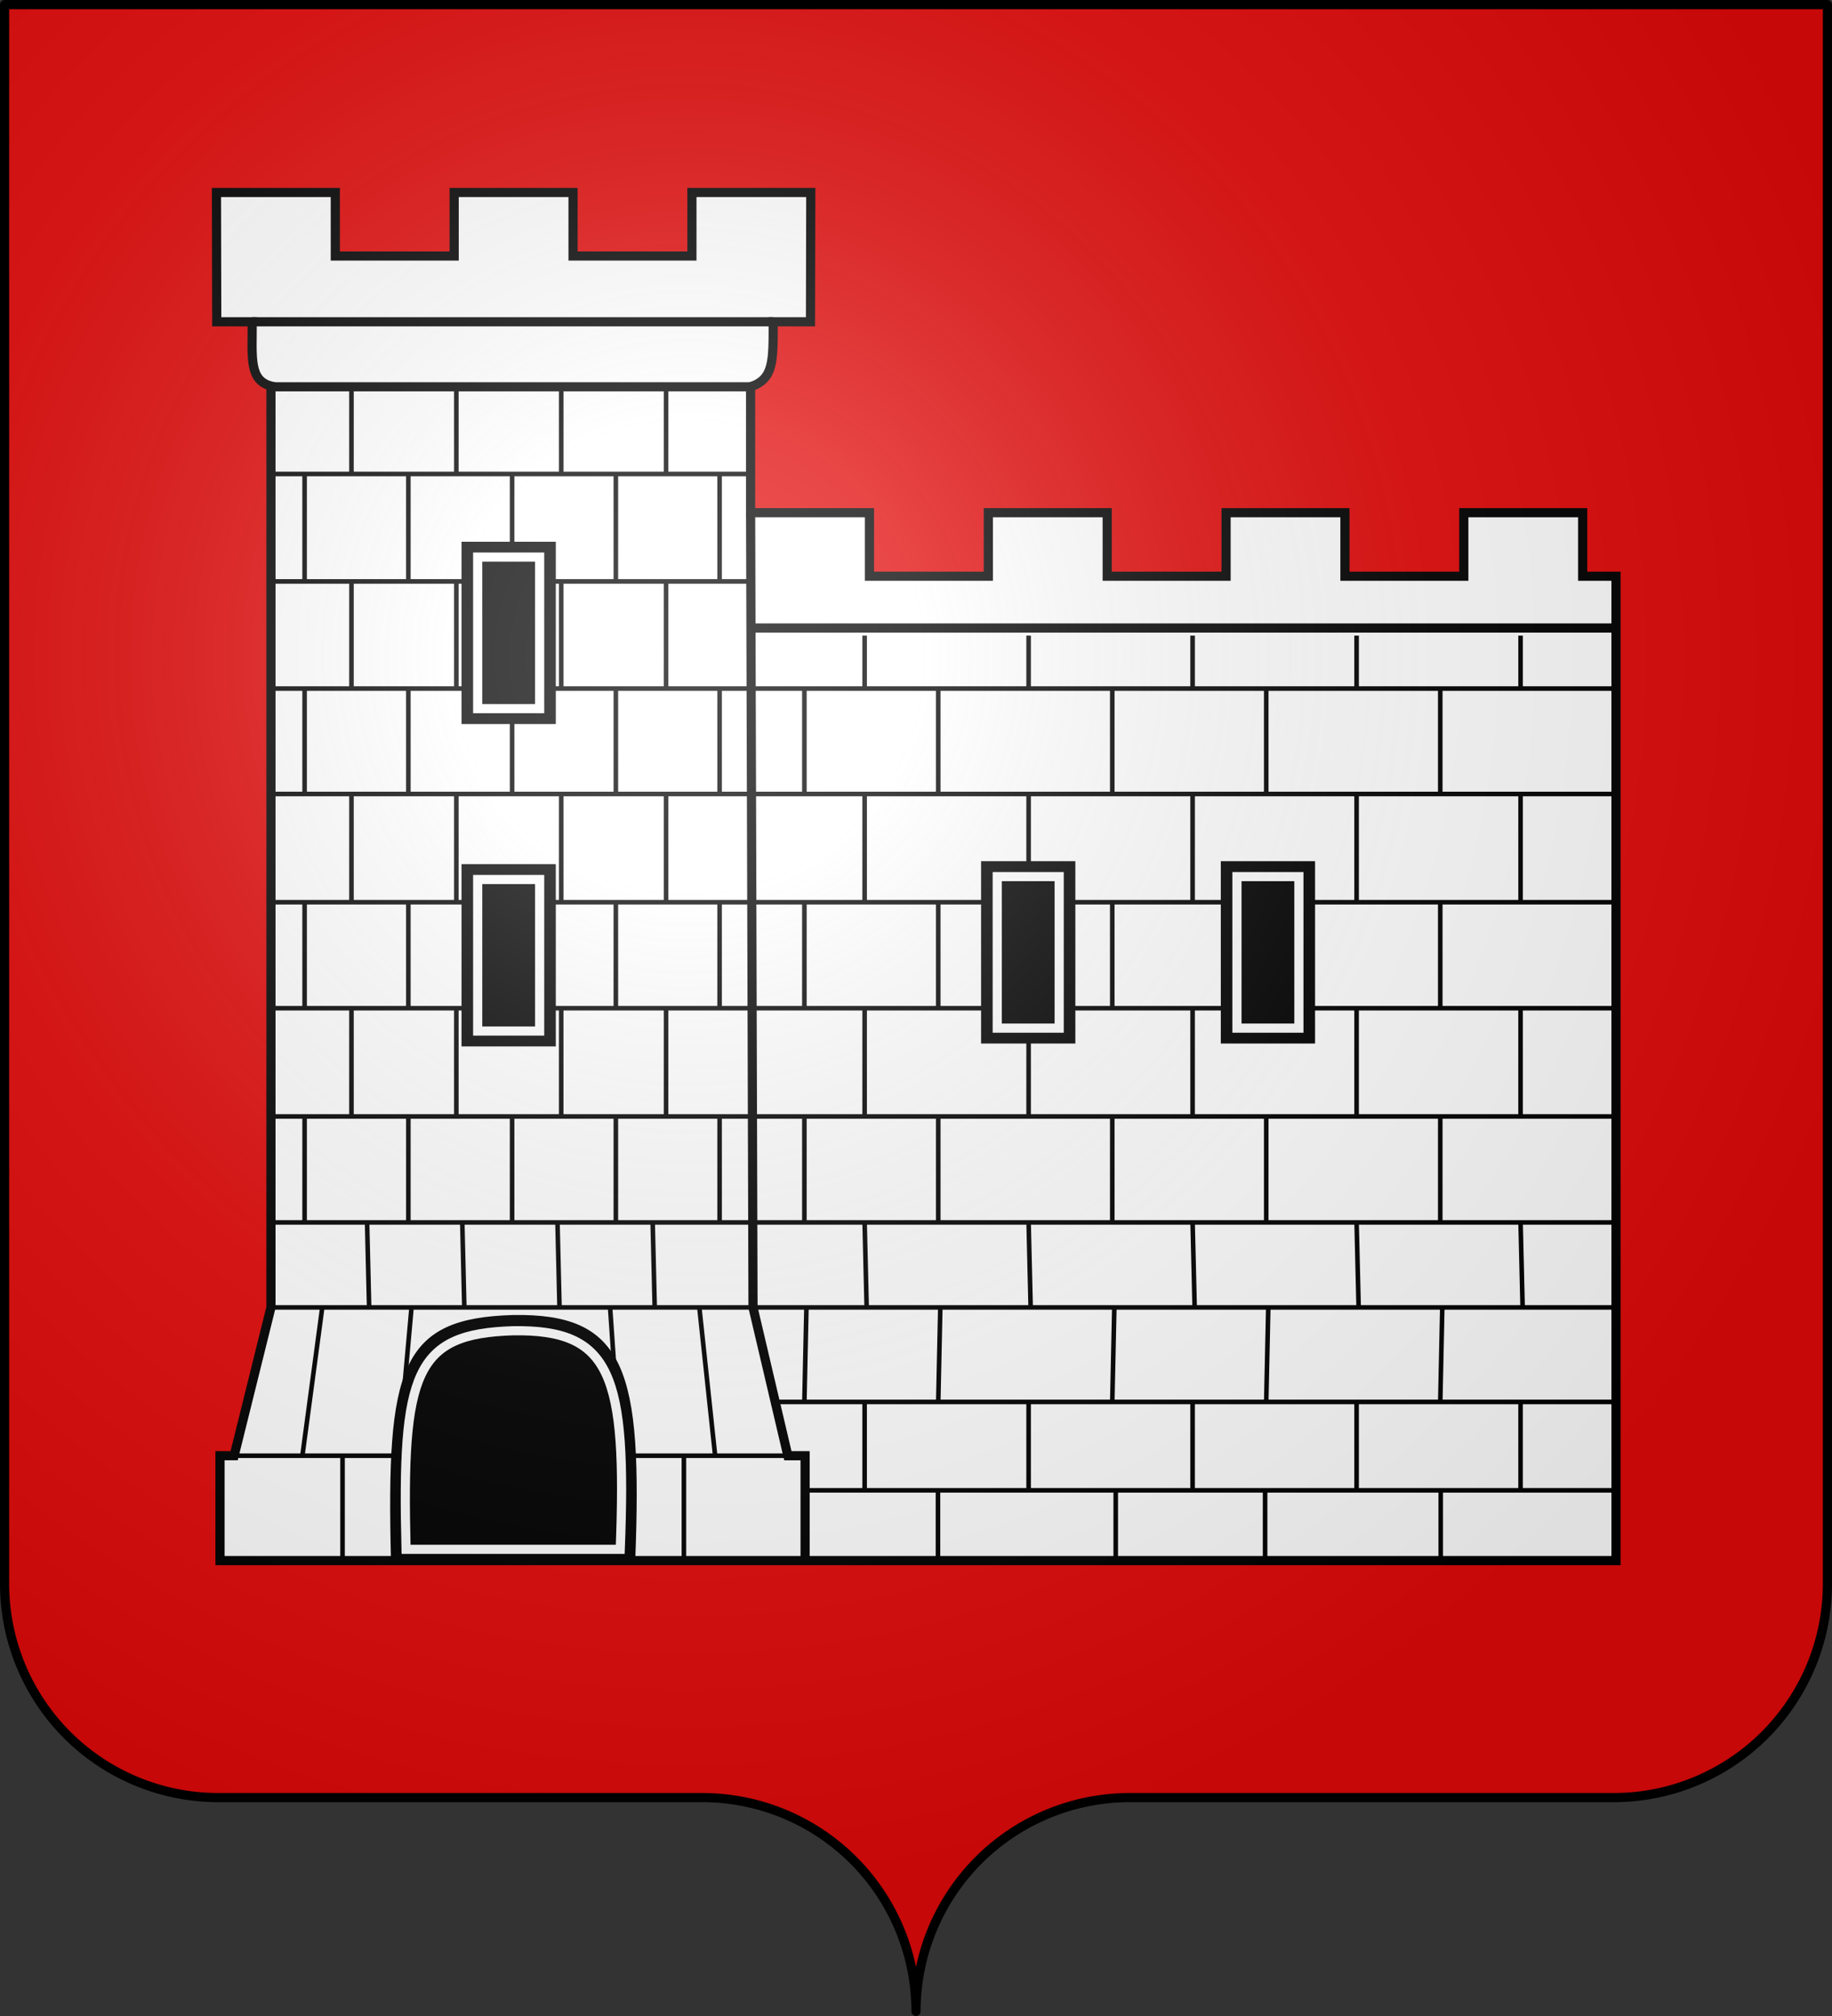
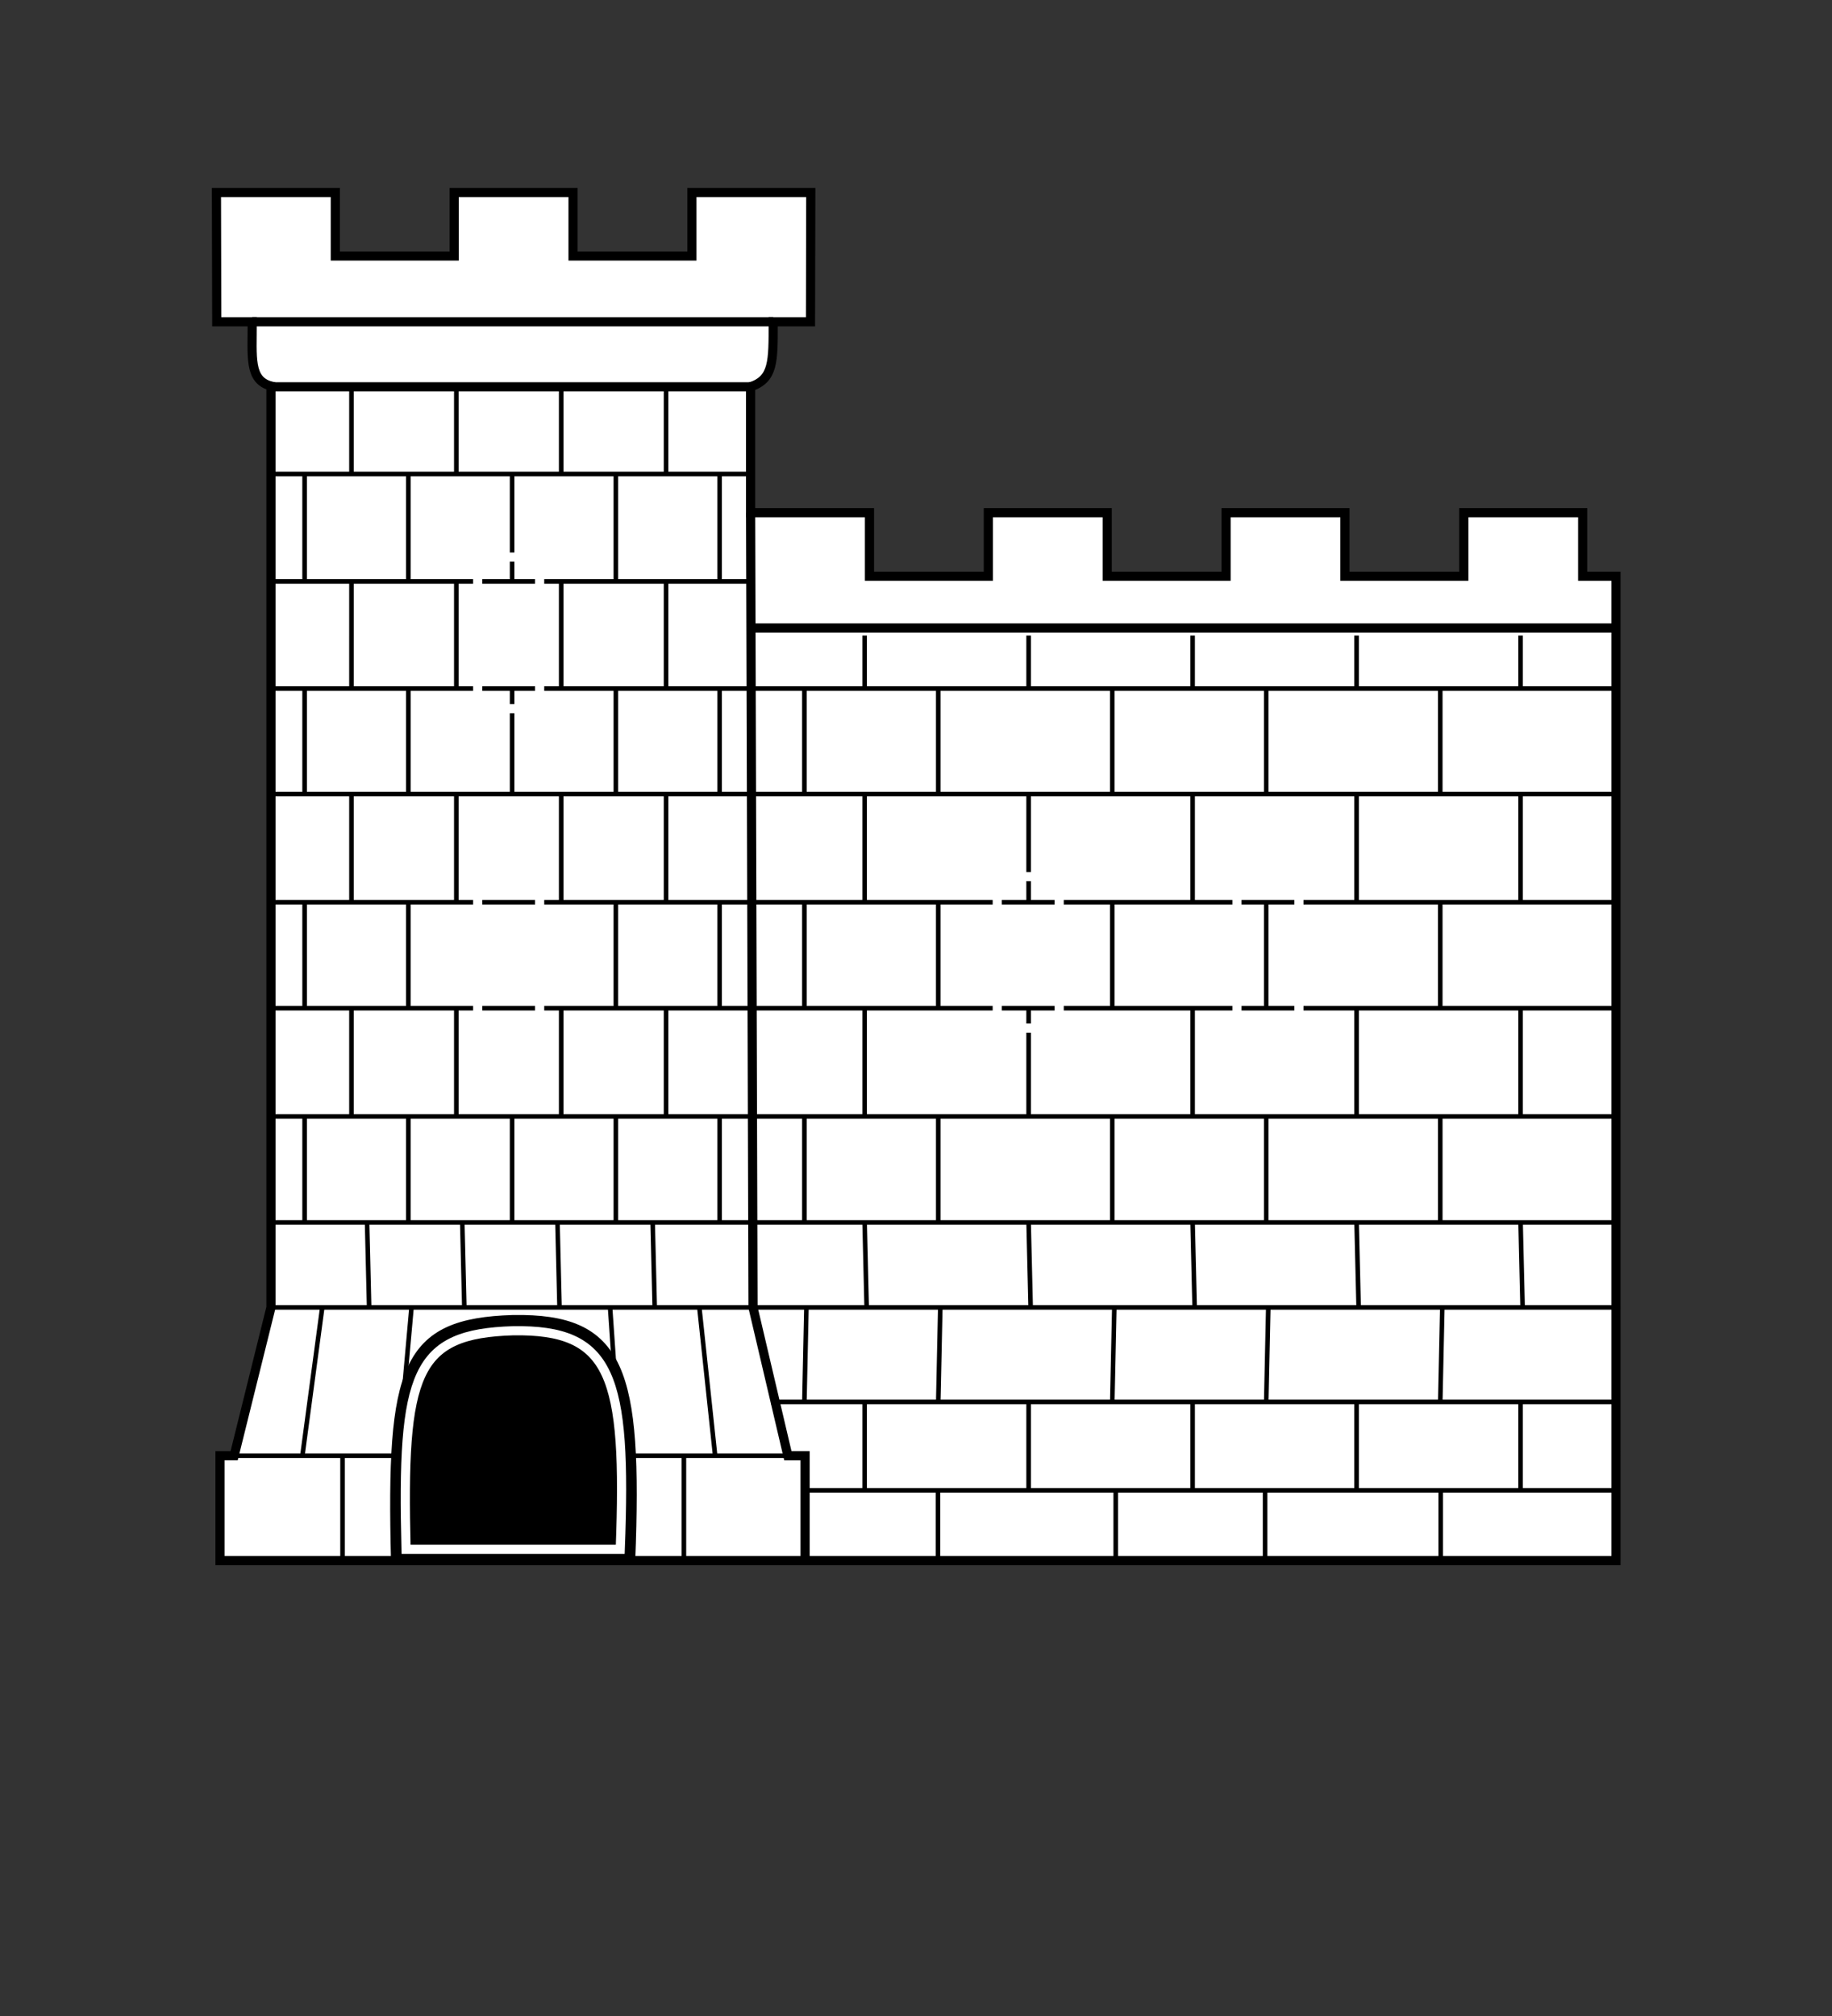
<svg xmlns="http://www.w3.org/2000/svg" xmlns:ns1="http://sodipodi.sourceforge.net/DTD/sodipodi-0.dtd" xmlns:ns2="http://www.inkscape.org/namespaces/inkscape" xmlns:xlink="http://www.w3.org/1999/xlink" width="600" height="660" viewBox="-300 -295 600 660" version="1.1" id="svg25" ns1:docname="Blason_de_la_famille_Solere_(Italie).svg" ns2:version="1.1.1 (3bf5ae0, 2021-09-20)">
  <rect x="-300" y="-295" width="600" height="660" fill="#333333" stroke="none" />
  <ns1:namedview id="namedview27" pagecolor="#ffffff" bordercolor="#666666" borderopacity="1.0" ns2:pageshadow="2" ns2:pageopacity="0.0" ns2:pagecheckerboard="0" showgrid="false" ns2:zoom="0.69210755" ns2:cx="245.62656" ns2:cy="485.47368" ns2:window-width="1920" ns2:window-height="1009" ns2:window-x="0" ns2:window-y="40" ns2:window-maximized="1" ns2:current-layer="layer3" />
  <defs id="defs13">
    <radialGradient id="Gradient1" gradientUnits="userSpaceOnUse" cy="-80" cx="-75" r="405">
      <stop stop-color="#fff" stop-opacity=".31" offset="0" id="stop2" />
      <stop stop-color="#fff" stop-opacity=".25" offset=".19" id="stop4" />
      <stop stop-color="#6b6b6b" stop-opacity=".125" offset=".6" id="stop6" />
      <stop stop-opacity=".125" offset="1" id="stop8" />
    </radialGradient>
    <clipPath id="shield_cut">
-       <path id="shield" d="M-298.5,-293.5 h597 v517 a70,70 0 0,1 -70,70 h-158.5 a70,70 0 0,0 -70,70 70,70 0 0,0 -70,-70 h-158.5 a70,70 0 0,1 -70,-70z" style="stroke-linecap:round;stroke-linejoin:round" />
-     </clipPath>
+       </clipPath>
  </defs>
  <g id="layer4" ns2:label="Fond écu" ns2:groupmode="layer" ns1:insensitive="true">
    <use xlink:href="#shield" fill="#e20909" id="use15" x="0" y="0" width="100%" height="100%" />
  </g>
  <g id="layer3" ns2:label="Meubles" ns2:groupmode="layer">
    <path d="m -15.237,-127.152 v 20.798 h 38.93 v -20.798 h 38.931 v 20.798 h 38.93 v -20.798 h 38.93 v 20.798 h 38.93 v -20.798 h 38.931 v 20.798 h 10.912 l 9e-4,322.265 H -227.944 V 181.572 h 4.629 l 12.055,-48.551 v -301.648 c -7.226,-1.935 -6.13,-9.308 -6.13,-21.03 h -11.619 l -0.103,-42.327 h 38.93 v 20.798 h 38.93 v -20.798 h 38.931 v 20.798 h 38.93 v -20.798 h 38.93 l -0.094,42.327 h -12.207 c 0,13.214 0.115,18.712 -7.406,21.287 v 41.218 z" style="fill:#ffffff;fill-opacity:1;stroke:#000000;stroke-width:3;stroke-miterlimit:4;stroke-dasharray:none;stroke-opacity:1" id="path937" />
    <path style="fill:none;stroke:#000000;stroke-width:1.5;stroke-linecap:butt;stroke-linejoin:miter;stroke-miterlimit:4;stroke-dasharray:none;stroke-opacity:1" d="m 114.33,192.91 v 22.448 M 65.414,192.91 v 22.448 M 171.852,192.91 v 22.448 M 7.196,192.91 v 22.448 m 165.174,-82.337 -0.669,30.934 m -56.327,-30.934 -0.669,30.934 m -49.75,-30.934 -0.671,30.934 m -56.326,-30.934 -0.669,30.934 m -43.174,-30.934 -0.669,30.934 M 171.699,70.498 V 105.199 M 114.704,70.498 V 105.199 M 64.283,70.498 V 105.199 M 7.288,70.498 V 105.199 M -36.556,70.498 V 105.199 M 198.005,163.954 v 28.955 m -53.708,-28.953 v 28.955 M 90.59,163.955 v 28.955 M 36.882,163.955 v 28.955 m -53.708,-28.955 v 28.955 m 214.831,-87.712 0.668,27.823 m -54.376,-27.823 0.671,27.823 m -54.379,-27.823 0.669,27.823 m -54.378,-27.823 0.669,27.823 m -54.378,-27.823 0.669,27.823 M 198.005,35.07 V 70.499 M 144.297,35.07 V 70.499 M 90.59,35.07 V 70.499 M 36.882,35.07 V 70.499 M -16.826,35.07 V 70.499 M -37.288,192.91 H 229.888 M -47.516,163.955 H 229.887 M -81.861,70.498 V 35.07 M -116.204,70.499 V 35.07 m -34.345,35.43 V 35.07 m -34.343,35.43 V 35.07 m -15.346,70.128 V 70.499 M -64.322,105.198 V 70.499 M -98.302,105.198 V 70.499 M -132.28,105.198 V 70.499 m -33.979,34.699 V 70.499 m 80.685,62.52 -0.671,-27.822 m -30.506,27.823 -0.669,-27.823 m -30.508,27.823 -0.669,-27.823 m -30.508,27.823 -0.669,-27.823 m 79.585,27.823 3.343,48.551 h 54.881 m -123.254,-48.551 -4.346,48.551 h -53.746 m 152.353,-48.551 5.176,48.551 m -128.668,-48.551 -6.516,48.551 m 124.954,0 v 33.786 M -187.814,181.572 v 33.786 M -211.928,35.07 h 441.814 m -441.816,35.43 h 441.816 m -441.816,34.699 h 441.816 m -441.146,27.823 H 230.556 M -36.556,0.37 V 35.07 m 0,-104.647 v 34.517 M -81.861,-139.837 v -28.533 m -34.343,28.533 v -28.533 m -34.345,28.533 v -28.533 m -34.343,28.533 v -28.533 m 103.03,98.793 v -35.065 m -34.343,35.065 v -35.065 m -34.343,35.065 v -35.065 m -34.343,35.065 V -104.642 M -81.862,0.37 V -35.06 M -116.205,0.37 V -35.06 M -150.548,0.37 V -35.06 M -184.892,0.37 V -35.06 m -27.037,-104.777 h 157.105 m -157.105,35.195 h 157.405 m -157.406,35.065 h 440.26 m -440.26,34.517 H 228.33 M -211.93,0.37 H 228.33 M -200.239,-104.642 v -35.195 m 135.915,35.195 v -35.195 m -33.979,35.195 v -35.195 m -33.978,35.195 v -35.195 m -33.979,35.195 v -35.195 m -33.978,104.777 v -34.517 m 135.915,34.517 v -34.517 m -33.979,34.517 v -34.517 m -33.978,34.517 v -34.517 m -33.979,34.517 v -34.517 m -33.978,104.647 V 0.37 M -64.324,35.07 V 0.37 M -98.303,35.07 V 0.37 M -166.261,35.07 V 0.37 m 337.959,0 V 35.07 M 114.703,0.37 V 35.07 M 64.282,0.37 V 35.07 M 7.286,0.37 V 35.07 M 171.699,-69.577 v 34.517 m -56.995,-34.517 v 34.517 m -50.421,-34.517 v 34.517 m -56.995,-34.517 v 34.517 m 190.718,0 V 0.37 M 144.297,-35.06 V 0.37 M 90.59,-35.06 V 0.37 M 36.882,-35.06 V 0.37 M -16.826,-35.06 V 0.37 M 198.006,-86.899 v 17.321 m -53.709,-17.321 v 17.321 M 90.59,-86.899 v 17.321 M 36.882,-86.899 v 17.321 m -53.708,-17.321 v 17.321" id="path939" />
    <path style="fill:#000000;stroke:#000000;stroke-width:3;stroke-linecap:butt;stroke-linejoin:miter;stroke-miterlimit:4;stroke-dasharray:none;stroke-opacity:1" d="m -93.45,215.885 c 2.409,-62.789 -3.207,-79.412 -38.499,-78.878 -35.289,1.07 -40.103,15.289 -38.499,78.88 z" id="path941" />
-     <path style="fill:#000000;fill-opacity:1;stroke:#000000;stroke-width:3;stroke-miterlimit:4;stroke-dasharray:none;stroke-opacity:1" d="m 129.197,-11.558 v 56.69 h -27.873 v -56.69 z m -78.509,0 V 45.133 H 22.816 v -56.69 z m -170.157,0.951 v 56.69 h -27.873 v -56.69 z m 0,-105.537 v 56.69 h -27.873 v -56.69 z" id="path943" />
    <path style="fill:none;stroke:#000000;stroke-width:3;stroke-linecap:butt;stroke-linejoin:miter;stroke-miterlimit:4;stroke-dasharray:none;stroke-opacity:1" d="M -217.389,-189.656 H -46.76 M 228.569,-89.398 H -55.343 M -211.26,-168.37 h 157.093 m 17.845,383.727 v -33.783 h -5.647 l -11.41,-48.551 -0.789,-260.174" id="path945" />
    <path style="fill:none;fill-opacity:1;stroke:#ffffff;stroke-width:3;stroke-miterlimit:4;stroke-dasharray:none;stroke-opacity:1" d="M 125.405,-8.017 V 41.59 H 105.116 V -8.017 Z m -78.509,0 V 41.59 H 26.608 V -8.017 Z M -123.261,-7.066 v 49.607 h -20.289 V -7.066 Z m 0,-105.548 v 49.608 h -20.289 V -112.614 Z m 26.397,324.84 c 2.193,-57.224 -2.923,-72.047 -35.075,-71.561 -32.151,0.975 -36.537,13.607 -35.075,71.561 z" id="path947" />
  </g>
  <g id="layer2" ns2:label="Reflet final" ns2:groupmode="layer" ns1:insensitive="true">
    <use xlink:href="#shield" fill="url(#Gradient1)" id="use19" />
  </g>
  <g id="layer1" ns2:label="Contour final" ns2:groupmode="layer" ns1:insensitive="true">
    <use xlink:href="#shield" style="fill:none;stroke:#000;stroke-width:3" id="use22" />
  </g>
</svg>